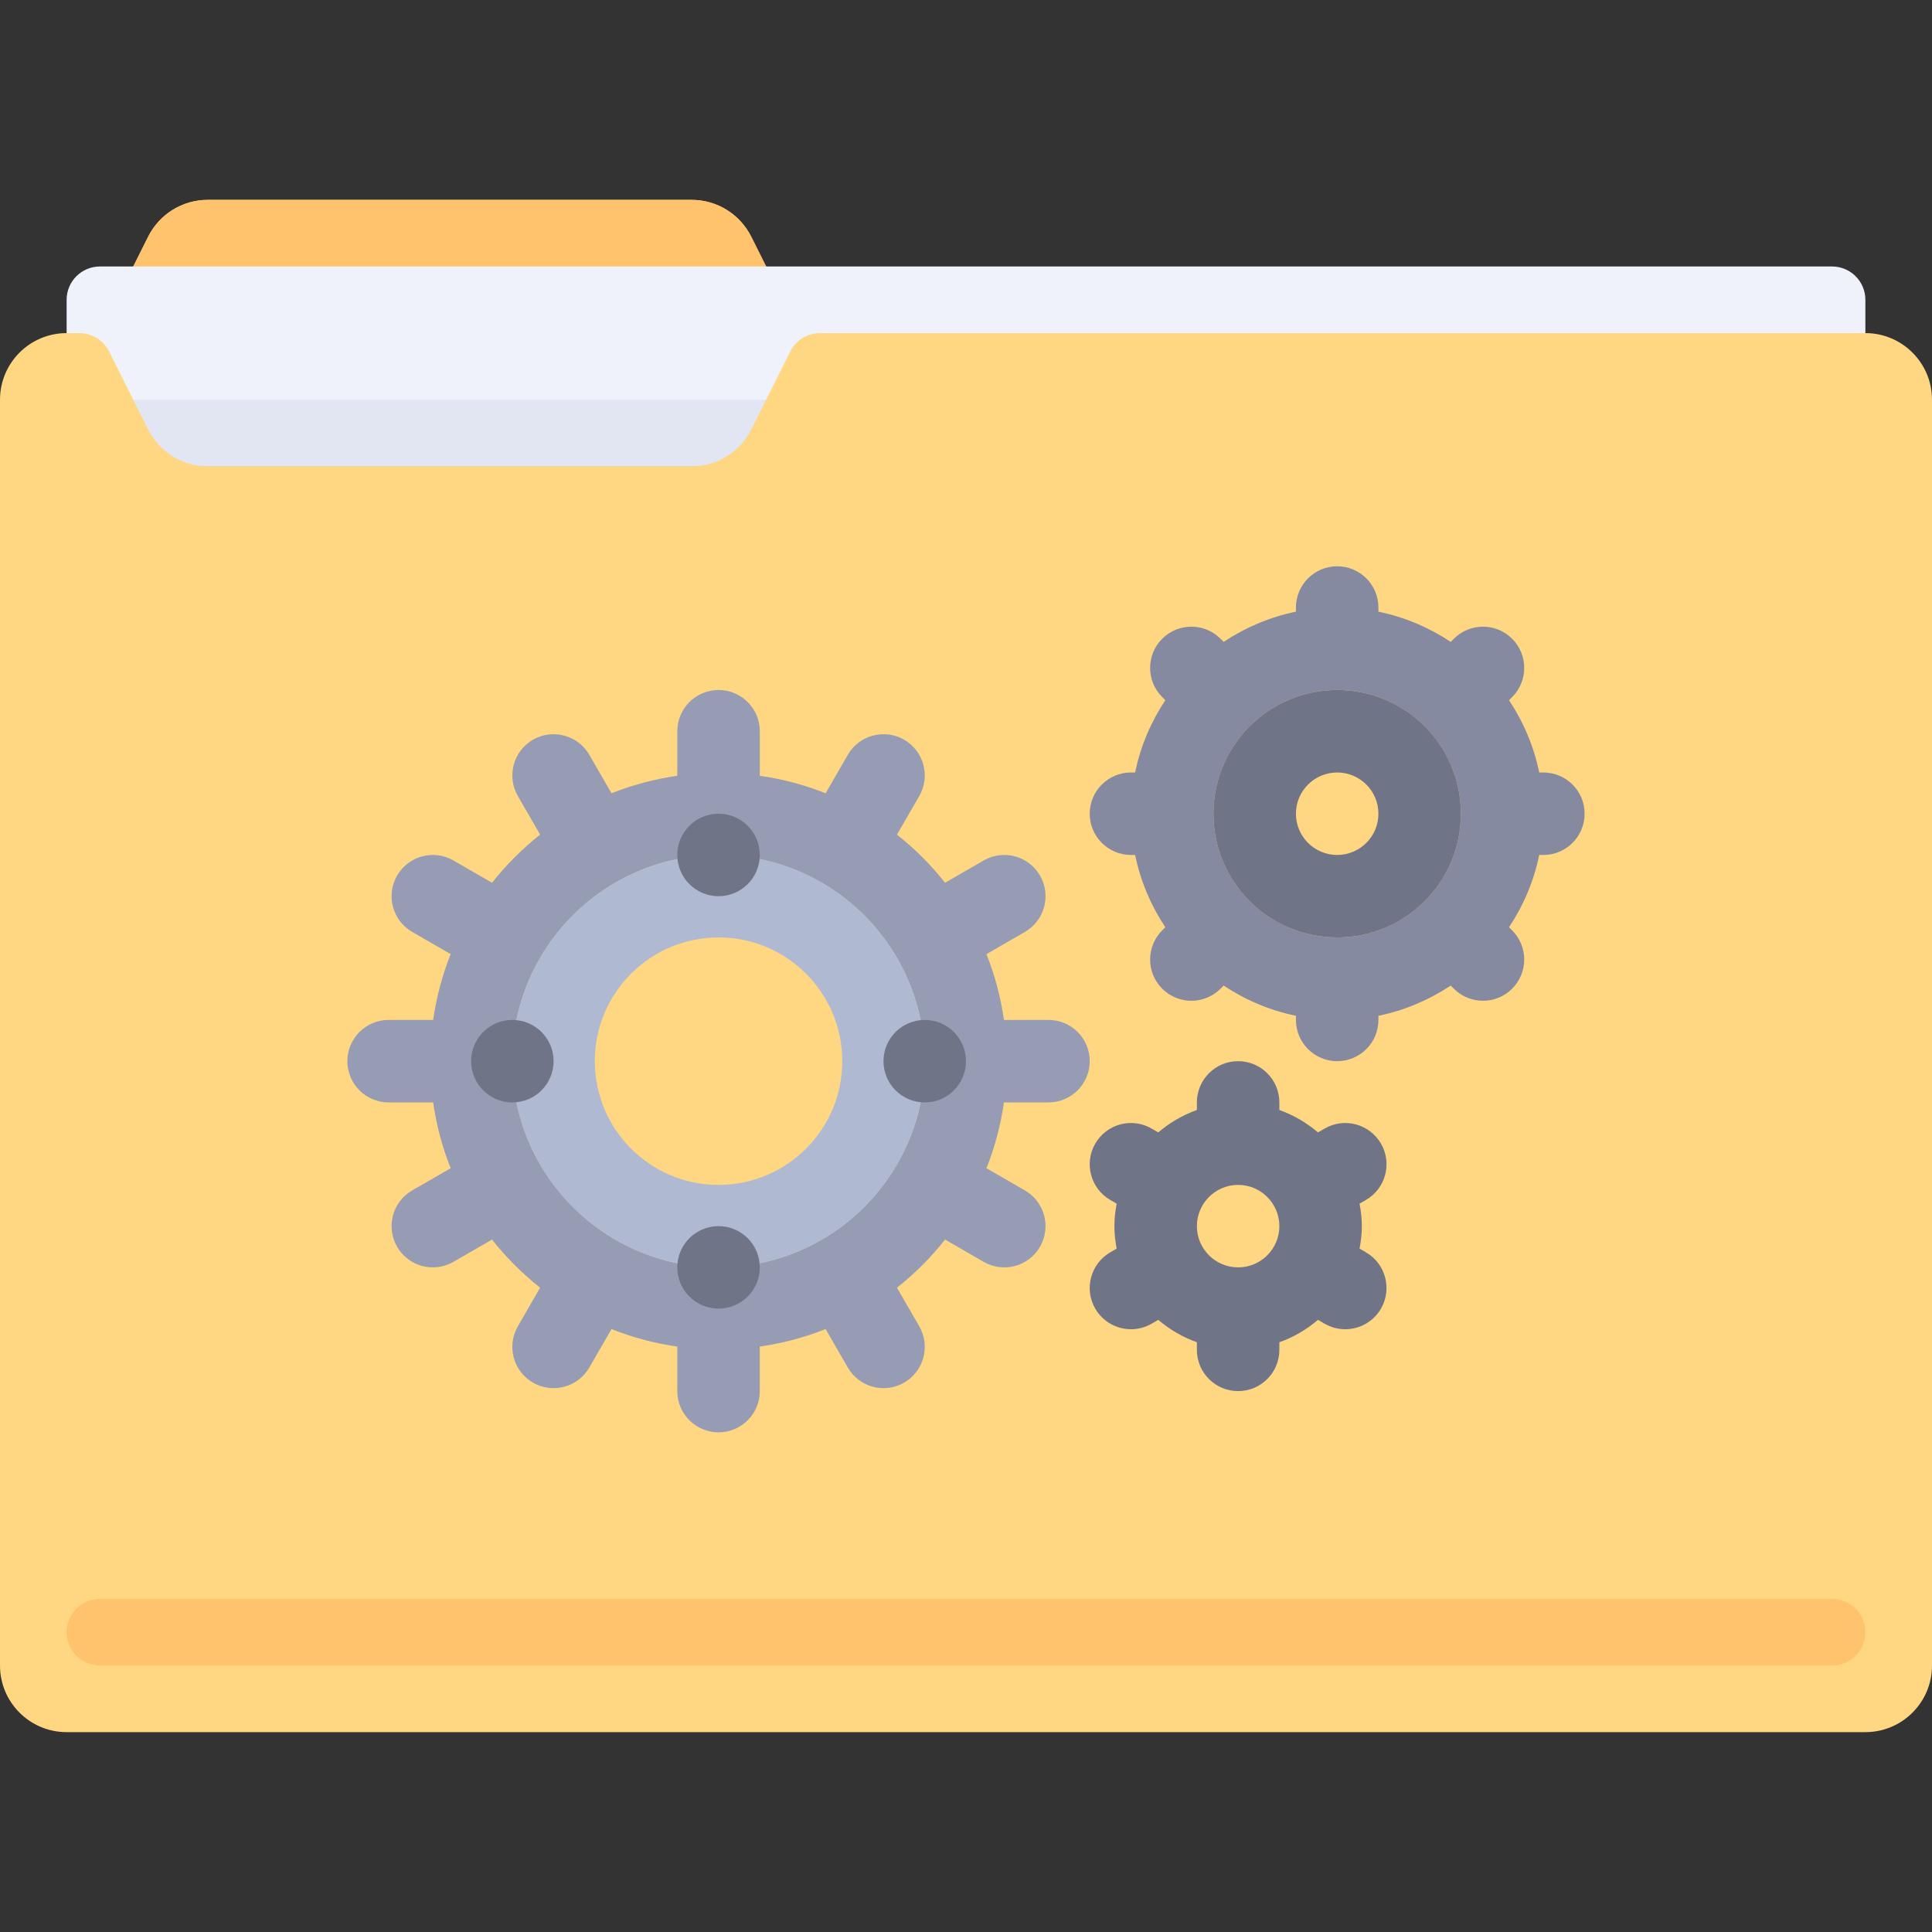
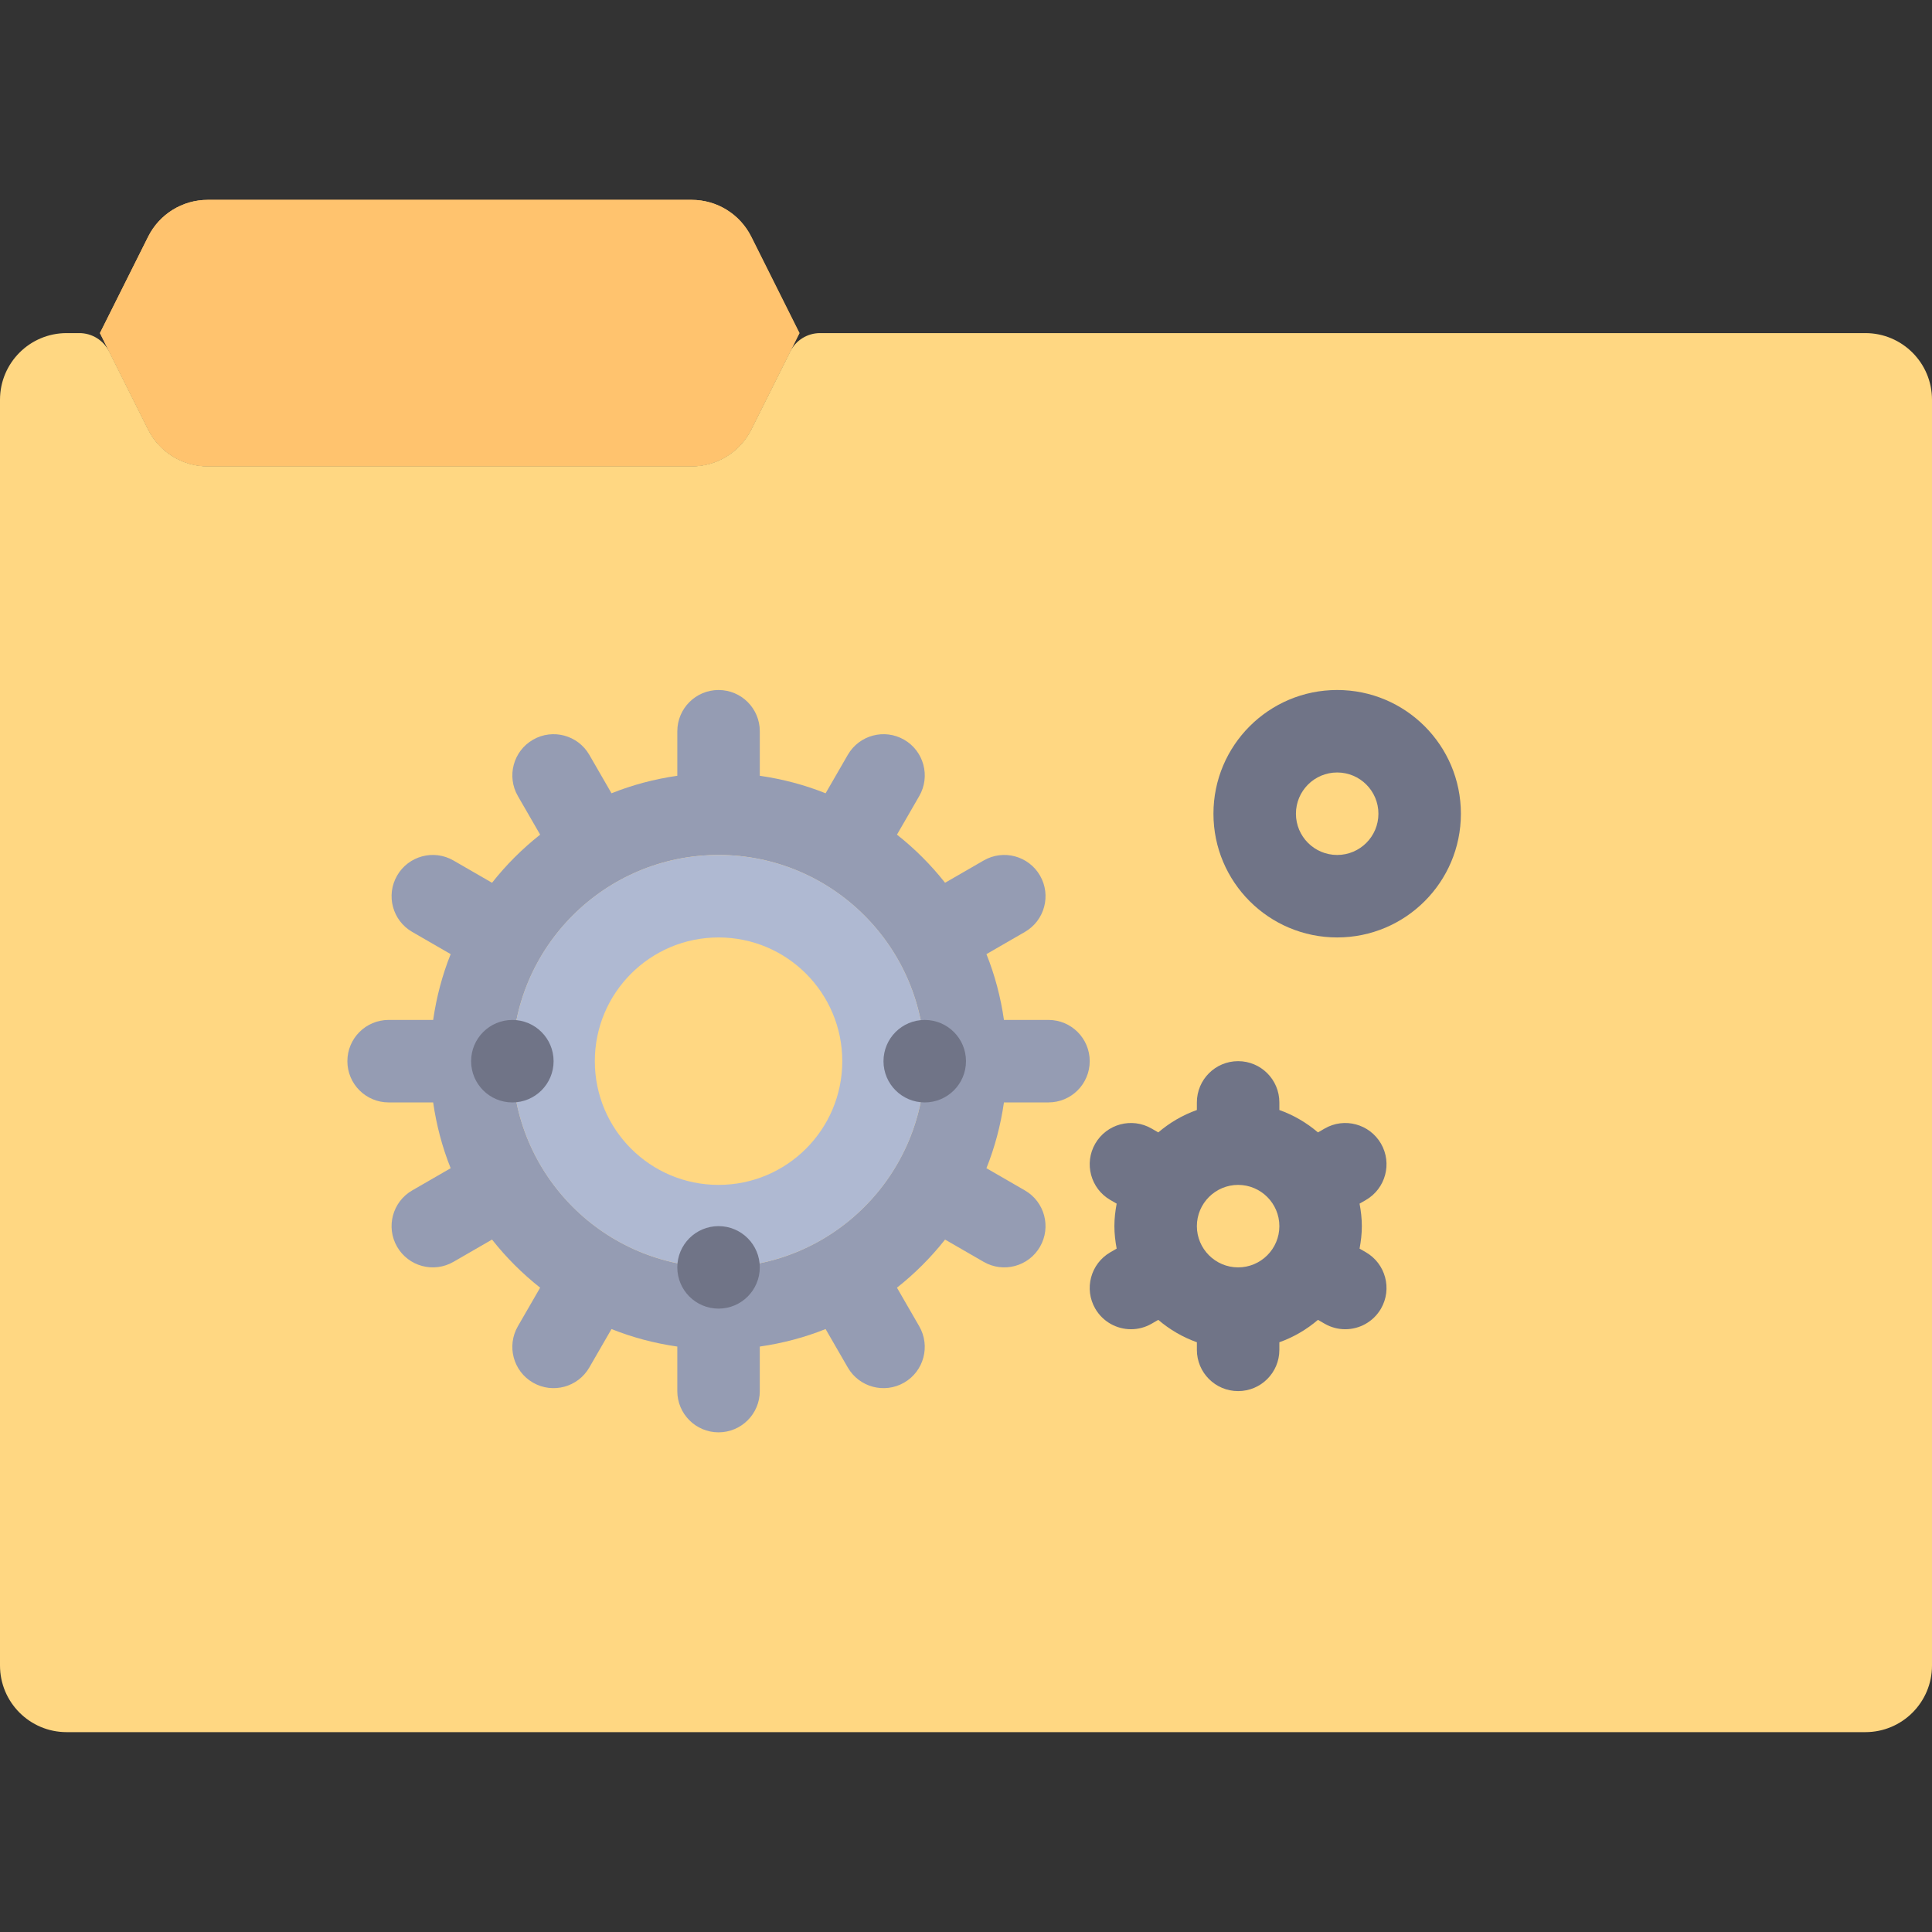
<svg xmlns="http://www.w3.org/2000/svg" version="1.1" id="Layer_1" viewBox="0 0 512 512" xml:space="preserve">
  <rect x="0" y="0" width="512" height="512" fill="#333333" stroke="none" />
  <path id="SVGCleanerId_0" style="fill:#FFC36E;" d="M183.295,123.586H55.05c-6.687,0-12.801-3.778-15.791-9.76l-12.776-25.55  l12.776-25.55c2.99-5.982,9.103-9.76,15.791-9.76h128.246c6.687,0,12.801,3.778,15.791,9.76l12.775,25.55l-12.776,25.55  C196.096,119.808,189.983,123.586,183.295,123.586z" />
  <g>
    <path id="SVGCleanerId_0_1_" style="fill:#FFC36E;" d="M183.295,123.586H55.05c-6.687,0-12.801-3.778-15.791-9.76l-12.776-25.55   l12.776-25.55c2.99-5.982,9.103-9.76,15.791-9.76h128.246c6.687,0,12.801,3.778,15.791,9.76l12.775,25.55l-12.776,25.55   C196.096,119.808,189.983,123.586,183.295,123.586z" />
  </g>
-   <path style="fill:#EFF2FA;" d="M485.517,70.621H26.483c-4.875,0-8.828,3.953-8.828,8.828v44.138h476.69V79.448  C494.345,74.573,490.392,70.621,485.517,70.621z" />
-   <rect x="17.655" y="105.931" style="fill:#E1E6F2;" width="476.69" height="17.655" />
  <path style="fill:#FFD782;" d="M494.345,88.276H217.318c-3.343,0-6.4,1.889-7.895,4.879l-10.336,20.671  c-2.99,5.982-9.105,9.76-15.791,9.76H55.05c-6.687,0-12.801-3.778-15.791-9.76L28.922,93.155c-1.495-2.99-4.552-4.879-7.895-4.879  h-3.372C7.904,88.276,0,96.18,0,105.931v335.448c0,9.751,7.904,17.655,17.655,17.655h476.69c9.751,0,17.655-7.904,17.655-17.655  V105.931C512,96.18,504.096,88.276,494.345,88.276z" />
-   <path style="fill:#FFC36E;" d="M485.517,441.379H26.483c-4.875,0-8.828-3.953-8.828-8.828l0,0c0-4.875,3.953-8.828,8.828-8.828  h459.034c4.875,0,8.828,3.953,8.828,8.828l0,0C494.345,437.427,490.392,441.379,485.517,441.379z" />
  <path style="fill:#707487;" d="M361.976,331.866l-1.675-0.967c0.359-1.939,0.602-3.919,0.602-5.961c0-2.04-0.244-4.022-0.602-5.961  l1.675-0.967c5.225-3.02,7.018-9.702,4.002-14.932c-3.026-5.219-9.702-7.033-14.932-4.002l-1.772,1.023  c-3.005-2.564-6.438-4.584-10.23-5.937v-2.014c0-6.041-4.894-10.93-10.93-10.93c-6.036,0-10.93,4.888-10.93,10.93v2.014  c-3.793,1.352-7.224,3.372-10.23,5.937l-1.772-1.023c-5.24-3.031-11.916-1.217-14.932,4.002c-3.016,5.23-1.223,11.912,4.002,14.932  l1.675,0.967c-0.359,1.939-0.602,3.919-0.602,5.961c0,2.04,0.244,4.022,0.602,5.961l-1.675,0.967  c-5.225,3.02-7.018,9.702-4.002,14.932c2.028,3.501,5.699,5.464,9.478,5.464c1.852,0,3.731-0.47,5.454-1.462l1.772-1.023  c3.005,2.564,6.438,4.584,10.23,5.935v2.015c0,6.041,4.894,10.93,10.93,10.93c6.036,0,10.93-4.888,10.93-10.93v-2.014  c3.793-1.352,7.224-3.372,10.23-5.937l1.772,1.023c1.724,0.993,3.603,1.462,5.454,1.462c3.778,0,7.449-1.964,9.478-5.464  C368.993,341.568,367.2,334.887,361.976,331.866z M317.186,324.939c0-6.03,4.905-10.93,10.93-10.93s10.93,4.899,10.93,10.93  s-4.905,10.93-10.93,10.93C322.09,335.869,317.186,330.969,317.186,324.939z" />
  <path style="fill:#959CB3;" d="M277.859,270.292h-11.801c-0.874-6.069-2.425-11.913-4.641-17.438l10.195-5.886  c5.227-3.019,7.018-9.703,4-14.93c-3.019-5.228-9.703-7.019-14.93-4l-10.227,5.905c-3.738-4.737-8.014-9.014-12.751-12.751  l5.905-10.227c3.018-5.227,1.227-11.912-4-14.93s-11.912-1.227-14.93,4l-5.886,10.195c-5.524-2.216-11.369-3.767-17.438-4.641  v-11.801c0-6.036-4.893-10.93-10.93-10.93c-6.037,0-10.93,4.893-10.93,10.93v11.801c-6.069,0.874-11.913,2.425-17.438,4.641  l-5.886-10.195c-3.018-5.227-9.703-7.018-14.93-4s-7.018,9.703-4,14.93l5.905,10.227c-4.737,3.738-9.014,8.014-12.751,12.751  l-10.227-5.905c-5.227-3.019-11.912-1.227-14.93,4s-1.227,11.912,4,14.93l10.195,5.886c-2.216,5.524-3.767,11.369-4.641,17.438  h-11.805c-6.036,0-10.93,4.893-10.93,10.93c0,6.036,4.893,10.93,10.93,10.93h11.802c0.875,6.068,2.425,11.912,4.641,17.437  l-10.195,5.886c-5.227,3.018-7.018,9.702-4,14.93c3.019,5.227,9.703,7.018,14.93,4l10.228-5.905  c3.738,4.736,8.014,9.012,12.75,12.751l-5.905,10.227c-3.018,5.228-1.227,11.912,4,14.93c5.227,3.019,11.912,1.227,14.93-4  l5.886-10.195c5.524,2.216,11.369,3.767,17.438,4.641v11.802c0,6.036,4.893,10.93,10.93,10.93s10.93-4.894,10.93-10.93v-11.802  c6.069-0.875,11.913-2.425,17.438-4.641l5.886,10.195c3.018,5.228,9.703,7.019,14.93,4c5.227-3.018,7.018-9.702,4-14.93  l-5.905-10.227c4.736-3.738,9.012-8.015,12.75-12.751l10.228,5.905c5.227,3.018,11.912,1.227,14.93-4  c3.018-5.228,1.227-11.912-4-14.93l-10.195-5.886c2.216-5.525,3.767-11.369,4.641-17.437h11.802c6.036,0,10.93-4.894,10.93-10.93  C288.788,275.186,283.895,270.292,277.859,270.292z M245.07,281.221c0,30.131-24.516,54.647-54.647,54.647  s-54.647-24.516-54.647-54.647s24.516-54.647,54.647-54.647S245.07,251.091,245.07,281.221z" />
  <path style="fill:#AFB9D2;" d="M190.423,226.574c-30.18,0-54.647,24.467-54.647,54.647c0,30.18,24.467,54.647,54.647,54.647  s54.647-24.467,54.647-54.647S220.605,226.574,190.423,226.574z M190.423,314.009c-18.109,0-32.788-14.679-32.788-32.788  s14.679-32.788,32.788-32.788s32.788,14.679,32.788,32.788C223.211,299.33,208.532,314.009,190.423,314.009z" />
  <g>
-     <circle style="fill:#707487;" cx="190.422" cy="226.571" r="10.93" />
    <circle style="fill:#707487;" cx="190.422" cy="335.868" r="10.93" />
    <circle style="fill:#707487;" cx="245.065" cy="281.225" r="10.93" />
    <circle style="fill:#707487;" cx="135.779" cy="281.225" r="10.93" />
  </g>
-   <path style="fill:#858AA0;" d="M409.012,204.716h-1.105c-1.419-6.964-4.201-13.426-8-19.157l0.826-0.826  c4.268-4.268,4.268-11.188,0-15.457c-4.268-4.268-11.188-4.268-15.456,0l-0.826,0.826c-5.731-3.799-12.194-6.58-19.157-7.999v-1.105  c0-6.036-4.893-10.93-10.93-10.93c-6.036,0-10.93,4.893-10.93,10.93v1.105c-6.963,1.419-13.426,4.2-19.157,7.999l-0.826-0.826  c-4.268-4.268-11.188-4.268-15.456,0c-4.268,4.268-4.268,11.188,0,15.457l0.826,0.826c-3.799,5.731-6.58,12.193-8,19.157h-1.105  c-6.036,0-10.93,4.893-10.93,10.93c0,6.036,4.893,10.93,10.93,10.93h1.105c1.419,6.964,4.201,13.426,8,19.157l-0.826,0.826  c-4.268,4.268-4.268,11.188,0,15.456c4.268,4.268,11.188,4.268,15.456,0l0.826-0.826c5.731,3.799,12.193,6.58,19.157,8v1.105  c0,6.036,4.893,10.93,10.93,10.93c6.036,0,10.93-4.894,10.93-10.93v-1.105c6.964-1.419,13.426-4.201,19.157-8l0.826,0.826  c4.268,4.268,11.188,4.268,15.456,0c4.268-4.268,4.268-11.188,0-15.456l-0.826-0.826c3.799-5.731,6.58-12.193,8-19.157h1.105  c6.036,0,10.93-4.894,10.93-10.93C419.94,209.609,415.048,204.716,409.012,204.716z M354.365,248.434  c-18.08,0-32.788-14.708-32.788-32.788s14.708-32.788,32.788-32.788c18.08,0,32.788,14.708,32.788,32.788  S372.445,248.434,354.365,248.434z" />
  <path style="fill:#707487;" d="M354.365,182.857c-18.109,0-32.788,14.679-32.788,32.788s14.679,32.788,32.788,32.788  s32.788-14.679,32.788-32.788S372.473,182.857,354.365,182.857z M354.365,226.574c-6.036,0-10.93-4.894-10.93-10.93  s4.893-10.93,10.93-10.93c6.036,0,10.93,4.893,10.93,10.93C365.294,221.681,360.401,226.574,354.365,226.574z" />
</svg>